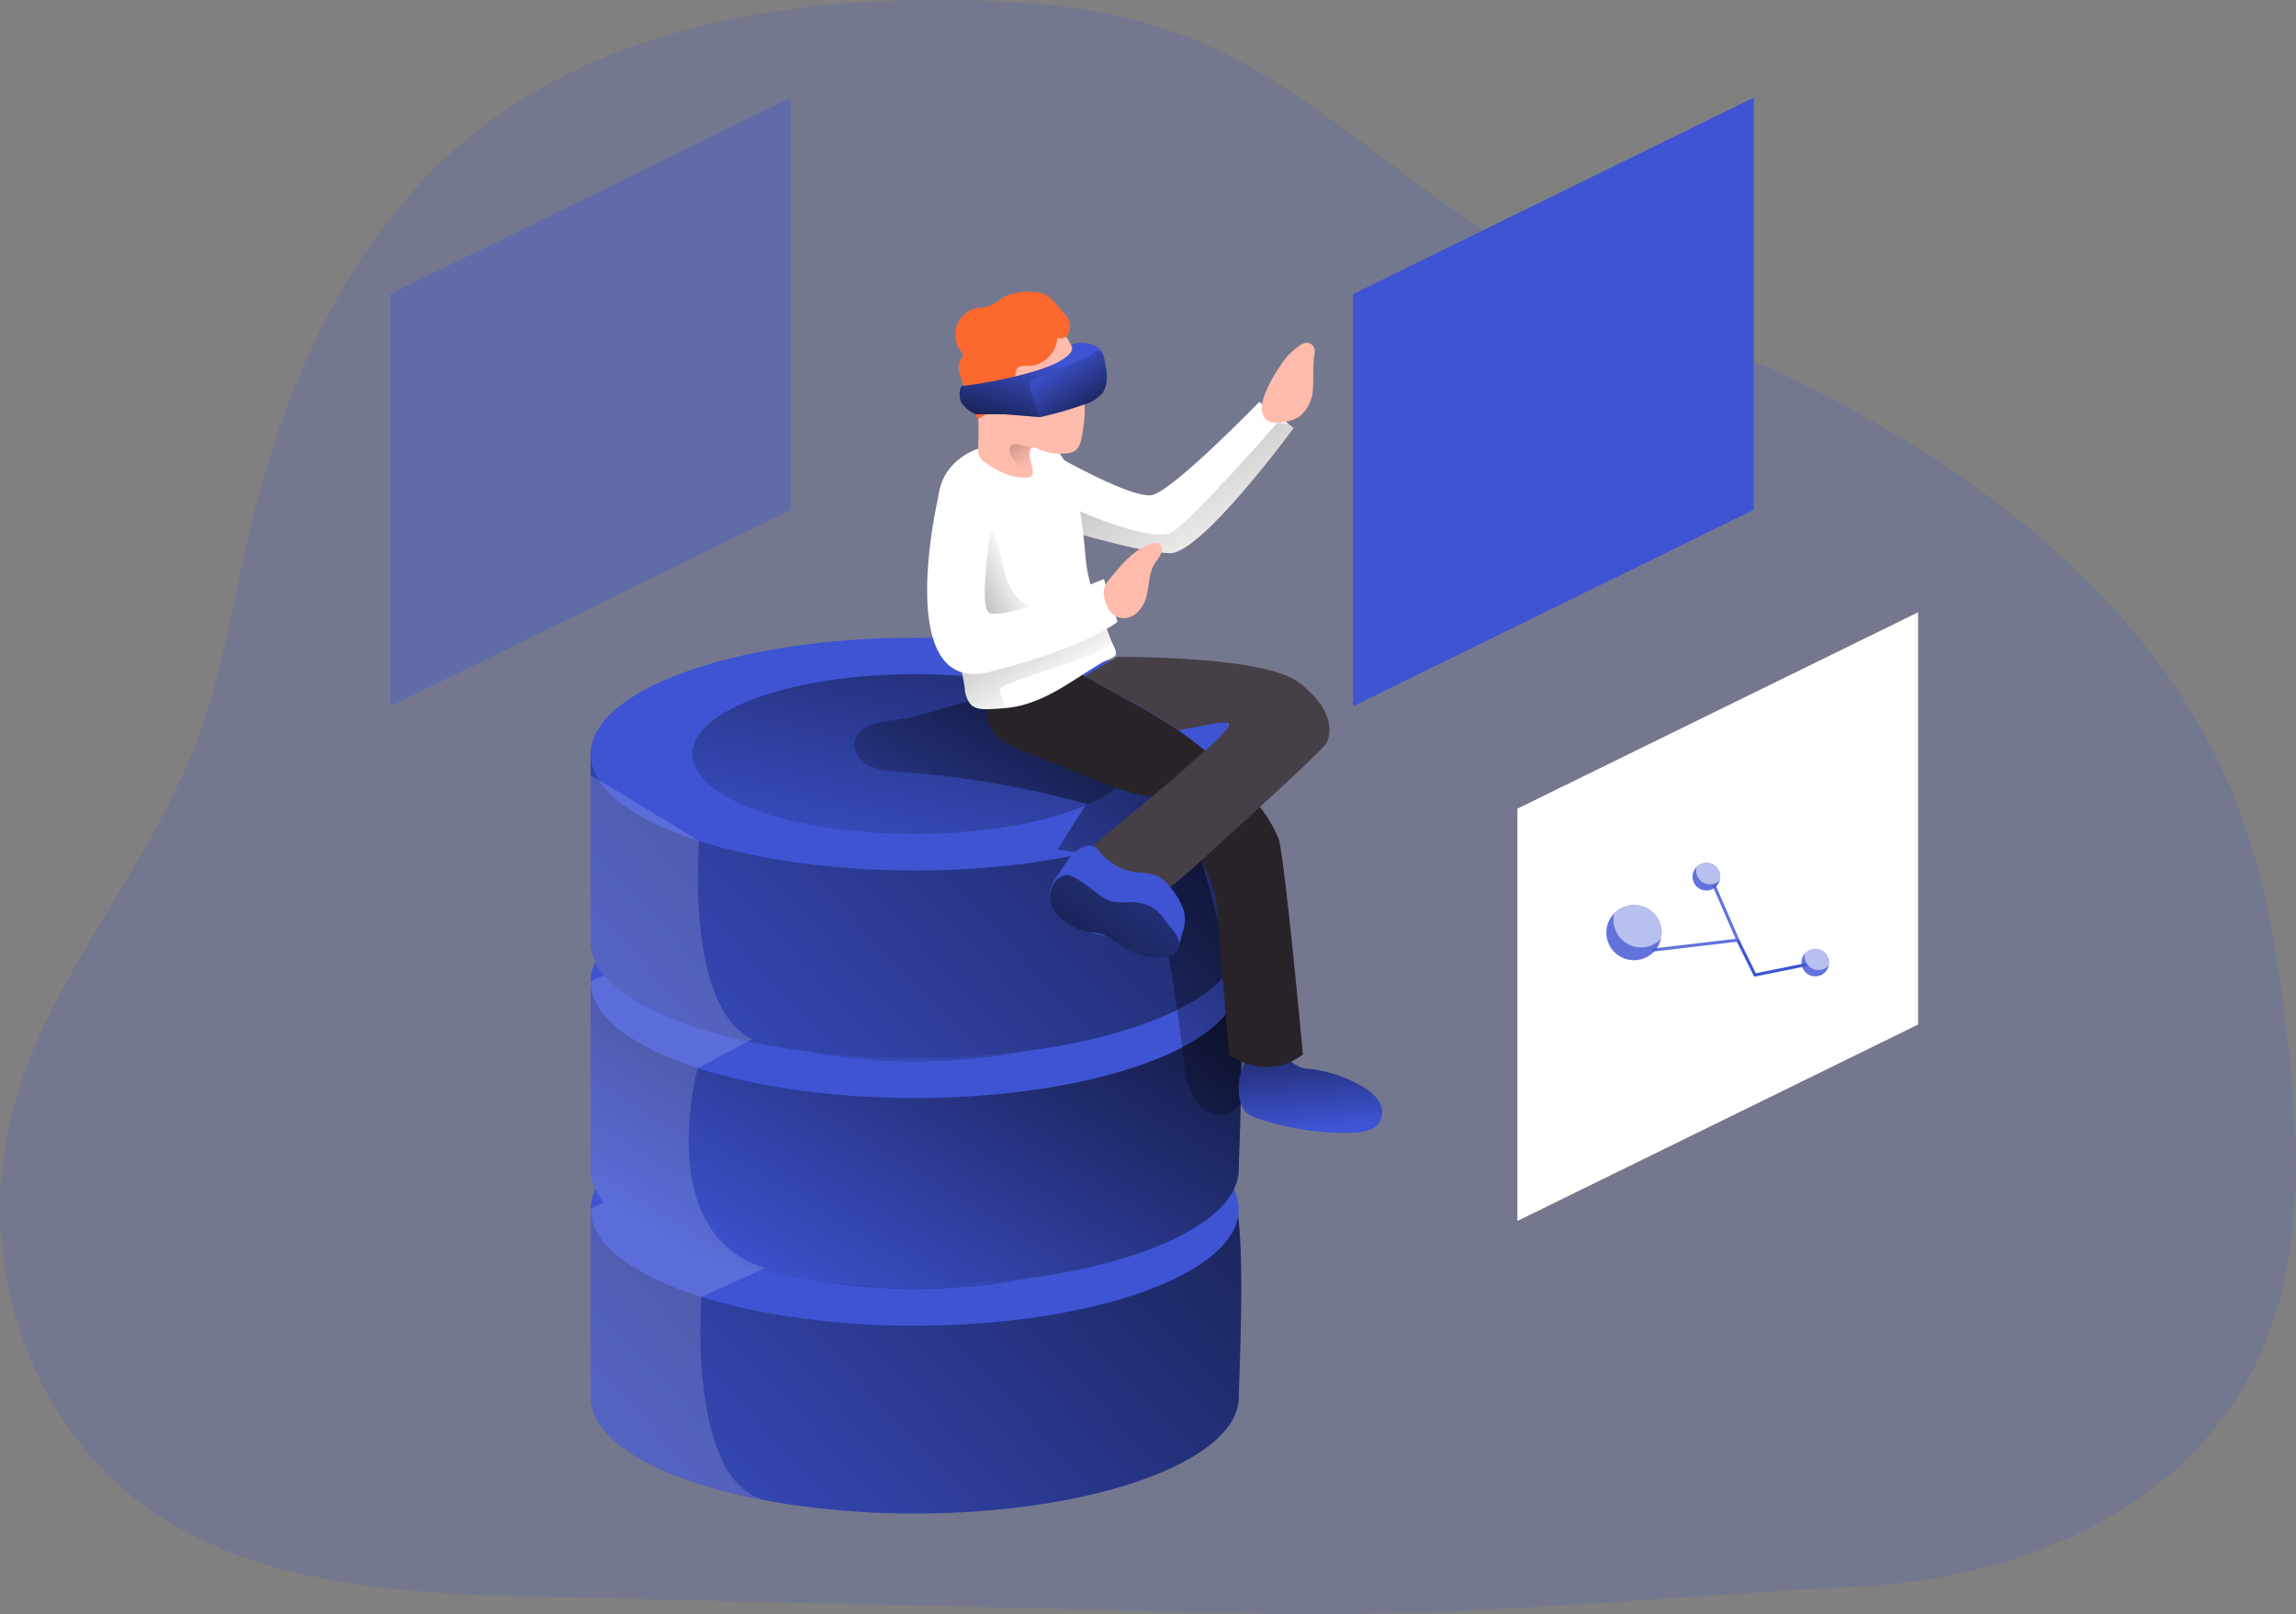
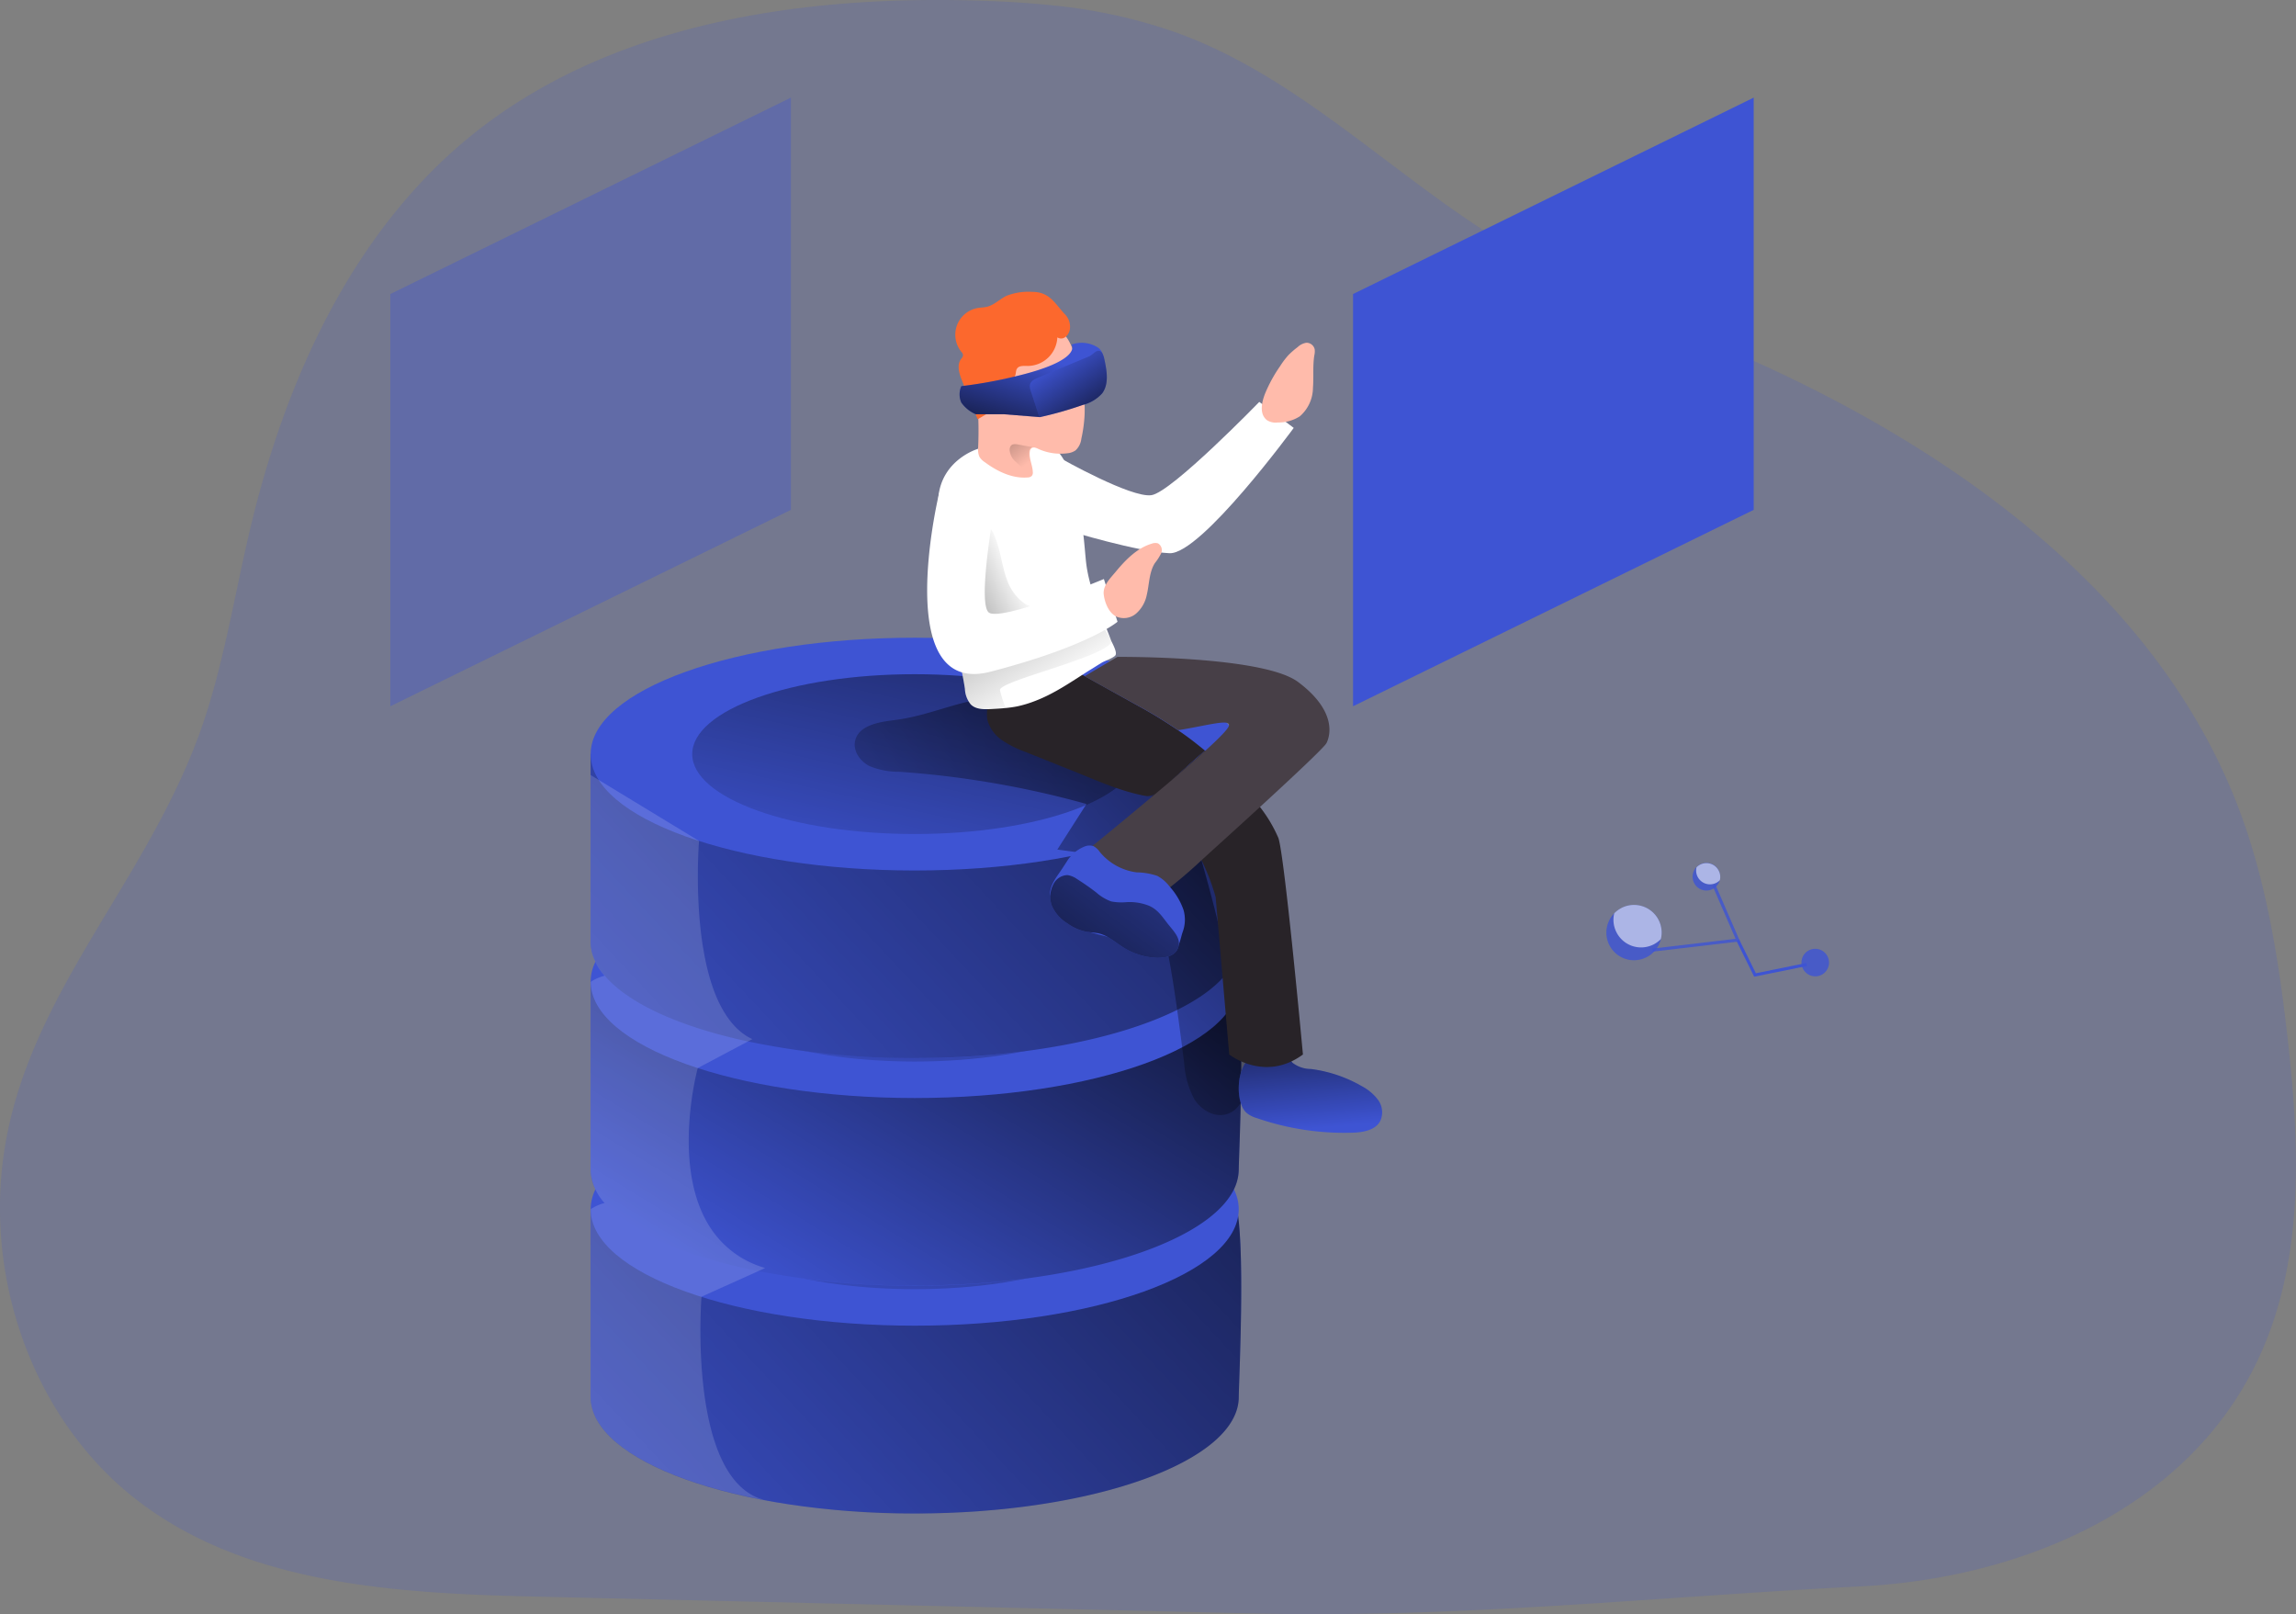
<svg xmlns="http://www.w3.org/2000/svg" xmlns:xlink="http://www.w3.org/1999/xlink" id="Layer_1" data-name="Layer 1" viewBox="0 0 394.04 276.96">
  <rect x="0" y="0" width="394.04" height="276.96" fill="#808080" stroke="none" />
  <defs>
    <linearGradient id="linear-gradient" x1="275.88" y1="138.01" x2="103.76" y2="299.32" gradientUnits="userSpaceOnUse">
      <stop offset="0" />
      <stop offset="1" stop-opacity="0" />
    </linearGradient>
    <linearGradient id="linear-gradient-2" x1="172.95" y1="135.05" x2="150.81" y2="235.46" xlink:href="#linear-gradient" />
    <linearGradient id="linear-gradient-3" x1="201.34" y1="141.41" x2="138.56" y2="243.69" xlink:href="#linear-gradient" />
    <linearGradient id="linear-gradient-4" x1="172.95" y1="95.99" x2="150.81" y2="196.4" xlink:href="#linear-gradient" />
    <linearGradient id="linear-gradient-5" x1="275.89" y1="59.9" x2="103.76" y2="221.21" xlink:href="#linear-gradient" />
    <linearGradient id="linear-gradient-6" x1="172.95" y1="56.95" x2="150.81" y2="157.36" xlink:href="#linear-gradient" />
    <linearGradient id="linear-gradient-7" x1="250.92" y1="115.43" x2="163.83" y2="196.89" xlink:href="#linear-gradient" />
    <linearGradient id="linear-gradient-8" x1="161.94" y1="19.5" x2="218.49" y2="118.04" xlink:href="#linear-gradient" />
    <linearGradient id="linear-gradient-9" x1="228.68" y1="183.88" x2="231.17" y2="212.15" xlink:href="#linear-gradient" />
    <linearGradient id="linear-gradient-10" x1="150.35" y1="130.58" x2="180.49" y2="115.92" xlink:href="#linear-gradient" />
    <linearGradient id="linear-gradient-11" x1="155.1" y1="85.39" x2="186.7" y2="137.57" xlink:href="#linear-gradient" />
    <linearGradient id="linear-gradient-12" x1="177.97" y1="100.29" x2="184.1" y2="79.71" xlink:href="#linear-gradient" />
    <linearGradient id="linear-gradient-13" x1="197" y1="95.64" x2="186.82" y2="80.26" xlink:href="#linear-gradient" />
    <linearGradient id="linear-gradient-14" x1="173.19" y1="207.75" x2="221.62" y2="143.56" xlink:href="#linear-gradient" />
    <linearGradient id="linear-gradient-15" x1="169.08" y1="80.29" x2="182.56" y2="97.77" xlink:href="#linear-gradient" />
  </defs>
  <title>20</title>
  <path d="M186.56,19.44c-4.68-.5-9.39-.74-14.08-.86-30.5-.76-62.82,4.28-86.35,23.69-20,16.53-31.3,41.61-37.31,66.89-2.53,10.62-4.25,21.45-7.57,31.84C30.78,173.76,2.63,194.79,6.16,232.13c1.56,16.4,9.28,32.38,22,42.8,19.2,15.68,46,17,70.78,17.55l122.28,2.87c35.34.83,69.23-2.9,104-4.65,28-1.41,57.72-13.82,69.22-41.3,6.9-16.5,6-35.14,4-52.92-1.52-13.34-3.62-26.74-8.39-39.3-13.66-35.93-47.4-60.48-82.4-76.38-14.74-6.7-30.07-12.28-43.9-20.71C244.64,48.45,228.52,31.48,207.45,24A90.15,90.15,0,0,0,186.56,19.44Z" transform="translate(-5.86 -18.51)" fill="#3e54d3" opacity="0.18" style="isolation:isolate" />
  <path d="M218.45,258.19c0,11-24.9,20-55.61,20s-55.62-8.94-55.62-20V226c9.24-6.43,34.07,12.23,55.62,12.23,23,0,45.91-22.16,54.35-15C220,225.63,218.45,255.44,218.45,258.19Z" transform="translate(-5.86 -18.51)" fill="#3e54d3" />
  <path d="M218.46,258.2c0,11-24.9,20-55.62,20a140.6,140.6,0,0,1-25.67-2.26c-17.81-3.32-29.95-10-29.95-17.7V226a7.46,7.46,0,0,1,2.4-1.07c4.29-1,10.54.91,17.78,3.64,10.7,4,23.57,9.65,35.44,9.65,23,0,45.92-22.15,54.36-15,0,0,0,0,0,0C220,225.89,218.46,255.46,218.46,258.2Z" transform="translate(-5.86 -18.51)" fill="url(#linear-gradient)" />
  <ellipse cx="156.98" cy="207.49" rx="55.61" ry="19.97" fill="#3e54d3" />
  <ellipse cx="156.98" cy="207.49" rx="38.18" ry="13.71" fill="url(#linear-gradient-2)" />
  <path d="M218.45,219.13c0,11-24.9,20-55.61,20s-55.62-8.93-55.62-20V186.94c9.24-6.44,34.07,12.22,55.62,12.22,23,0,45.91-22.15,54.35-15C220,186.57,218.45,216.37,218.45,219.13Z" transform="translate(-5.86 -18.51)" fill="#3e54d3" />
  <path d="M218.46,219.13a8.1,8.1,0,0,1-1.22,4.16c-5.32,9-27.64,15.8-54.4,15.8A140.1,140.1,0,0,1,136,236.61c-12.56-2.48-22.15-6.65-26.38-11.68a9,9,0,0,1-2.4-5.8V187a7.46,7.46,0,0,1,2.4-1.07c4.62-1.13,11.49,1.22,19.44,4.23,10.35,3.95,22.51,9,33.78,9,23,0,45.92-22.15,54.36-15a.1.1,0,0,1,0,.07C220,187.08,218.46,216.38,218.46,219.13Z" transform="translate(-5.86 -18.51)" fill="url(#linear-gradient-3)" />
  <ellipse cx="156.98" cy="168.43" rx="55.61" ry="19.97" fill="#3e54d3" />
  <ellipse cx="156.98" cy="168.43" rx="38.18" ry="13.71" fill="url(#linear-gradient-4)" />
  <path d="M218.45,180.09c0,11-24.9,20-55.61,20s-55.62-8.94-55.62-20V147.9c9.24-6.44,34.07,12.22,55.62,12.22,23,0,45.91-22.15,54.35-15C220,147.53,218.45,177.33,218.45,180.09Z" transform="translate(-5.86 -18.51)" fill="#3e54d3" />
  <path d="M218.46,180.08a8.16,8.16,0,0,1-1.22,4.17c-5.32,9-27.64,15.81-54.4,15.81a136.36,136.36,0,0,1-28.62-2.86c-11.69-2.5-20.57-6.53-24.6-11.32a9,9,0,0,1-2.4-5.8V147.9c9.24-6.45,34.07,12.22,55.62,12.22,23,0,45.92-22.15,54.36-15C220,147.52,218.46,177.33,218.46,180.08Z" transform="translate(-5.86 -18.51)" fill="url(#linear-gradient-5)" />
  <ellipse cx="156.98" cy="129.39" rx="55.61" ry="19.97" fill="#3e54d3" />
  <ellipse cx="156.98" cy="129.39" rx="38.18" ry="13.71" fill="url(#linear-gradient-6)" />
  <path d="M159.33,142.07c-2.71.33-6.15.92-6.72,3.58-.37,1.73.86,3.46,2.42,4.28a12.94,12.94,0,0,0,5.14,1,160.72,160.72,0,0,1,32.15,5.53l-5,7.82,11.37,1.52a5.59,5.59,0,0,1,3,1,5.51,5.51,0,0,1,1.4,2.52c3.36,10.18,4.61,20.91,6,31.55a15.19,15.19,0,0,0,1.72,6.2c1.14,1.84,3.36,3.2,5.45,2.64,3.56-.94,3.85-5.84,3.29-9.48a272.13,272.13,0,0,0-9.65-41.21,20.84,20.84,0,0,0-2.16-5.12,21.17,21.17,0,0,0-5.8-5.43c-6.41-4.58-13.62-9.09-21.59-10.13C172.5,137.37,166.86,141.14,159.33,142.07Z" transform="translate(-5.86 -18.51)" fill="url(#linear-gradient-7)" />
  <path d="M227.89,91.93s-15.9,21.7-21.3,21.5-17.35-3.85-17.35-3.85l-1.35-12.43S200,104,203.48,103.47s18.5-16,18.5-16l5.14,3.88Z" transform="translate(-5.86 -18.51)" fill="#fff" />
-   <path d="M227.89,91.93s-15.9,21.7-21.3,21.5-17.35-3.85-17.35-3.85l1.55-3.52s12.74,5.73,16.22,3.74S225.12,91,225.12,91l2,.35Z" transform="translate(-5.86 -18.51)" fill="url(#linear-gradient-8)" />
  <path d="M218.92,208.1a3.5,3.5,0,0,0,.84,1.33,4.65,4.65,0,0,0,1.75.91,45.87,45.87,0,0,0,16.42,2.52c1.84-.05,4-.41,4.83-2.05a3.61,3.61,0,0,0-.37-3.54,8.34,8.34,0,0,0-2.81-2.39,23.41,23.41,0,0,0-8.74-2.95,5.16,5.16,0,0,1-3.17-1.08,11,11,0,0,0-.82-1c-1.35-1.14-5.44-.79-6.74.44C218.3,202,218.09,206,218.92,208.1Z" transform="translate(-5.86 -18.51)" fill="#3e54d3" />
  <path d="M218.92,208.1a3.5,3.5,0,0,0,.84,1.33,4.65,4.65,0,0,0,1.75.91,45.87,45.87,0,0,0,16.42,2.52c1.84-.05,4-.41,4.83-2.05a3.61,3.61,0,0,0-.37-3.54,8.34,8.34,0,0,0-2.81-2.39,23.41,23.41,0,0,0-8.74-2.95,5.16,5.16,0,0,1-3.17-1.08,11,11,0,0,0-.82-1c-1.35-1.14-5.44-.79-6.74.44C218.3,202,218.09,206,218.92,208.1Z" transform="translate(-5.86 -18.51)" fill="url(#linear-gradient-9)" />
  <path d="M212.68,147.32c-.08-.06-4.35,3.83-4.73,4.16-1.45,1.24-3.55,3.94-5.46,3.6-4.59-.82-9.14-3-13.44-4.67l-7.19-2.88a18.22,18.22,0,0,1-4-2,6.17,6.17,0,0,1-2.55-3.53,6.23,6.23,0,0,1,2.17-5.74,21.63,21.63,0,0,1,8.24-4.23c2.13-.6,4.47,1.57,6.29,2.48l10.15,5.65c2.1,1.17,4,2.39,5.82,3.61S211.26,146.15,212.68,147.32Z" transform="translate(-5.86 -18.51)" fill="#282328" />
  <path d="M229.47,199.44c-6.56,4.83-12.65,0-12.65,0l-2.33-27a36.86,36.86,0,0,0-2.46-6.4,30.15,30.15,0,0,0-8.55-10.83c3.37-2.81,6.72-5.67,9.2-7.93a57.27,57.27,0,0,1,9.39,9.66,24.07,24.07,0,0,1,3.19,5.36C226.34,165.46,229.47,199.44,229.47,199.44Z" transform="translate(-5.86 -18.51)" fill="#282328" />
  <path d="M197.31,130.91c-.23.42-1.78,1-2.22,1.22-.82.48-1.59,1-2.37,1.46-3,1.9-5.91,3.94-9.24,5.2a19.69,19.69,0,0,1-3,.91,19.1,19.1,0,0,1-2,.29c-.82.09-1.66.13-2.5.18-1.24.06-2.64.09-3.52-.8a4.5,4.5,0,0,1-1-2.66c-.22-1.48-.53-3-.84-4.45v0c-1-4.41-2.1-8.78-2.72-13.29-.67-4.88-1.42-10.06-1-15,0,0,0-.11,0-.15.62-6.45,6.72-8.27,6.72-8.27s2.43-1.61,10-1.5,8.21,17.45,8.64,21c.53,4.57,2.72,9.22,4.34,13.47C196.82,129,197.59,130.38,197.31,130.91Z" transform="translate(-5.86 -18.51)" fill="#fff" />
  <path d="M178.72,118.09c-.93-2.47-1.13-5.17-2.16-7.6a4,4,0,0,0-1-1.57,1.76,1.76,0,0,0-1.76-.37c-.8.32-1.09,1.3-1.24,2.15a31.81,31.81,0,0,0-.43,7.67,16.74,16.74,0,0,0,2.76,8.84,1.36,1.36,0,0,0,1.88.56,53.21,53.21,0,0,0,9.33-4c-1.07-1.12-3.11-.84-4.4-1.71A8.35,8.35,0,0,1,178.72,118.09Z" transform="translate(-5.86 -18.51)" fill="url(#linear-gradient-10)" />
  <path d="M177.48,136.93a17,17,0,0,0,1,3.06c-.82.09-1.66.13-2.5.18-1.24.06-2.64.09-3.52-.8a4.5,4.5,0,0,1-1-2.66c-.22-1.48-.53-3-.84-4.45v0l0-.27,2.15-3.52,22.06-3,1.84,3C196.31,131.11,177.15,135.36,177.48,136.93Z" transform="translate(-5.86 -18.51)" fill="url(#linear-gradient-11)" />
  <path d="M192,89.65a24.37,24.37,0,0,1-.56,4.14,3.2,3.2,0,0,1-1,2,2.91,2.91,0,0,1-1.39.49,9.2,9.2,0,0,1-5.07-.78,2.51,2.51,0,0,0-.56-.2.74.74,0,0,0-.18,0h0a.5.5,0,0,0-.4.16.79.79,0,0,0-.24.51c-.18,1.19.48,2.37.51,3.56v0a.83.83,0,0,1-.2.66,1,1,0,0,1-.67.24c-2.65.23-5.27-1.06-7.35-2.61a3,3,0,0,1-.93-.91,3.07,3.07,0,0,1-.24-1.42,63.76,63.76,0,0,0-.27-9.68,13.38,13.38,0,0,1-.31-3.14,8.79,8.79,0,0,1,1.62-3.92A9.45,9.45,0,0,1,177,76.05a10.29,10.29,0,0,1,5.14-1.49c1.77-.13,4.47-.26,6,1s2.15,3.9,2.68,5.54A25.27,25.27,0,0,1,192,89.65Z" transform="translate(-5.86 -18.51)" fill="#ffbbab" />
  <path d="M187.32,76.4a5.13,5.13,0,0,1-5.06,4.9c-.68,0-1.51-.1-1.87.47-.25.4-.13,1-.4,1.35-.46.65-1.5.28-2.23.59a2,2,0,0,0-1,1.84,16.17,16.17,0,0,1,0,2.2c-.34.12-.68-.19-.83-.51a3.12,3.12,0,0,0-.49-.94,1.06,1.06,0,0,0-1.54.29,1.64,1.64,0,0,0,.11,1.69,3.85,3.85,0,0,0,1.33,1.17l-1.7,1L171,83.92c-.5-1.25-1-2.76-.18-3.85a1.1,1.1,0,0,0,.32-.61,1,1,0,0,0-.3-.59,4.66,4.66,0,0,1,2.85-7.52c.52-.08,1.06-.08,1.57-.21,1.23-.3,2.17-1.3,3.31-1.86a10.22,10.22,0,0,1,4.44-.69c2.89,0,3.77,1.8,5.53,3.76a3.07,3.07,0,0,1,.95,2.5C189.42,75.85,188.46,77.07,187.32,76.4Z" transform="translate(-5.86 -18.51)" fill="#fc682d" />
  <path d="M233.52,146c-.38.73-5.45,5.49-11.45,11-3.26,3-6.8,6.18-10,9.1a79.43,79.43,0,0,1-8.55,7l-11.12-8.68s4.21-3.37,11.12-9.17c3.37-2.81,6.72-5.67,9.2-7.93,2.21-2,3.74-3.56,4-4.16.62-1.46-3.47-.2-8.66.64-1.79-1.22-3.72-2.44-5.82-3.61L192,134.54l5.63-3.32s24.94-.22,31,4.3S234.45,144.09,233.52,146Z" transform="translate(-5.86 -18.51)" fill="#473f47" />
  <path d="M188.9,166.41l-.57.87c-.81,1.28-2,2.62-2.23,4.16-.22,1.33,1.1,1.46,1.49,2.75a6.49,6.49,0,0,0,4,3.8c1.77.71,3.68,1,5.48,1.61s3.4,1.5,5.2,1.93,3.74,1.48,5.1.22c.94-.87,1.07-2.14,1.44-3.27a6.05,6.05,0,0,0,.17-3.83,11.71,11.71,0,0,0-2.37-4,6.56,6.56,0,0,0-2.14-1.86,11.64,11.64,0,0,0-3.55-.6,9.82,9.82,0,0,1-6.31-3.5,3.15,3.15,0,0,0-1.09-1,2.26,2.26,0,0,0-1.65.12A6.29,6.29,0,0,0,188.9,166.41Z" transform="translate(-5.86 -18.51)" fill="#3e54d3" />
  <path d="M166.89,103.77s-8.06,34.4,8.93,30,21.83-8.58,21.83-8.58l-2.34-7.33s-17.93,7.49-19.8,5.7.94-17.47.94-17.47a8,8,0,0,0-.86-4.83C173.43,97.93,168.86,95.64,166.89,103.77Z" transform="translate(-5.86 -18.51)" fill="#fff" />
  <path d="M170.84,84.77a3.46,3.46,0,0,0,0,2.81,5.84,5.84,0,0,0,2.47,2h4.78l6.15.49,10.06-5.3s2.18-5.14,0-6.62a5.16,5.16,0,0,0-4.54-.52s2.05,2.7-9.77,5.49A79.19,79.19,0,0,1,170.84,84.77Z" transform="translate(-5.86 -18.51)" fill="#3e54d3" />
  <path d="M170.84,84.77a3.46,3.46,0,0,0,0,2.81,5.84,5.84,0,0,0,2.47,2h4.78l6.15.49,10.06-5.3s2.18-5.14,0-6.62a5.16,5.16,0,0,0-4.54-.52s2.05,2.7-9.77,5.49A79.19,79.19,0,0,1,170.84,84.77Z" transform="translate(-5.86 -18.51)" fill="url(#linear-gradient-12)" />
  <path d="M191.61,80.14,184,83.32c-.58.24-1.24.57-1.38,1.19a2.1,2.1,0,0,0,.14,1.07l1.49,4.52a63,63,0,0,0,7.4-2.1,6.66,6.66,0,0,0,3.37-2c1.17-1.59.81-3.79.4-5.72-.15-.73-.43-1.79-1.26-1.55-.36.1-.83.62-1.19.82S192.08,79.94,191.61,80.14Z" transform="translate(-5.86 -18.51)" fill="#3e54d3" />
  <path d="M191.61,80.14,184,83.32c-.58.24-1.24.57-1.38,1.19a2.1,2.1,0,0,0,.14,1.07l1.49,4.52a63,63,0,0,0,7.4-2.1,6.66,6.66,0,0,0,3.37-2c1.17-1.59.81-3.79.4-5.72-.15-.73-.43-1.79-1.26-1.55-.36.1-.83.62-1.19.82S192.08,79.94,191.61,80.14Z" transform="translate(-5.86 -18.51)" fill="url(#linear-gradient-13)" />
  <path d="M203.08,173.93a9,9,0,0,0-3.86-.63,9.41,9.41,0,0,1-2.65-.12,8,8,0,0,1-2.56-1.53c-1.07-.83-2.18-1.6-3.32-2.32a3.78,3.78,0,0,0-1.62-.67,2.78,2.78,0,0,0-2.48,1.67,4.5,4.5,0,0,0-.2,3.61,6.72,6.72,0,0,0,2.65,3,8.49,8.49,0,0,0,3.38,1.46c.65.11,1.32.12,2,.26,1.62.38,2.9,1.58,4.31,2.46a11.62,11.62,0,0,0,5.75,1.74c1.27,0,2.72-.24,3.38-1.33,1-1.74-.51-3.16-1.5-4.41S204.62,174.61,203.08,173.93Z" transform="translate(-5.86 -18.51)" fill="#3e54d3" />
  <path d="M203.08,173.93a9,9,0,0,0-3.86-.63,9.41,9.41,0,0,1-2.65-.12,8,8,0,0,1-2.56-1.53c-1.07-.83-2.18-1.6-3.32-2.32a3.78,3.78,0,0,0-1.62-.67,2.78,2.78,0,0,0-2.48,1.67,4.5,4.5,0,0,0-.2,3.61,6.72,6.72,0,0,0,2.65,3,8.49,8.49,0,0,0,3.38,1.46c.65.11,1.32.12,2,.26,1.62.38,2.9,1.58,4.31,2.46a11.62,11.62,0,0,0,5.75,1.74c1.27,0,2.72-.24,3.38-1.33,1-1.74-.51-3.16-1.5-4.41S204.62,174.61,203.08,173.93Z" transform="translate(-5.86 -18.51)" fill="url(#linear-gradient-14)" />
  <path d="M182.49,95.94c-.18,1.19.48,2.37.51,3.56v0a3.1,3.1,0,0,1-1.22-.45,7.85,7.85,0,0,1-1.53-1.24,3.39,3.39,0,0,1-.77-.91,3.1,3.1,0,0,1-.32-.93,1.26,1.26,0,0,1,.2-1c.31-.34.85-.27,1.31-.18s1.2.24,1.8.33a2.68,2.68,0,0,1,.66.11.5.5,0,0,0-.4.16A.79.79,0,0,0,182.49,95.94Z" transform="translate(-5.86 -18.51)" fill="url(#linear-gradient-15)" />
  <path d="M225.57,81.31A13.79,13.79,0,0,1,227,79.42a14.58,14.58,0,0,1,1.57-1.36,2.81,2.81,0,0,1,1.49-.74,1.44,1.44,0,0,1,1.43,1.14,3.11,3.11,0,0,1-.07,1.05c-.29,1.83-.08,3.7-.23,5.54a6.54,6.54,0,0,1-2.25,4.89A6.81,6.81,0,0,1,225.13,91a2.76,2.76,0,0,1-1.81-.38c-1.41-1.07-.9-3.14-.38-4.5A24.69,24.69,0,0,1,225.57,81.31Z" transform="translate(-5.86 -18.51)" fill="#ffbbab" />
  <path d="M197.4,116.54c1.66-2,3.62-4,6.13-4.75a1.68,1.68,0,0,1,1.06-.05,1.34,1.34,0,0,1,.54,1.72,9.06,9.06,0,0,1-1.08,1.68c-1,1.6-.94,3.64-1.39,5.48a5.75,5.75,0,0,1-1.79,3.14,3.26,3.26,0,0,1-3.43.54c-1.3-.64-2-2.42-2.16-3.8C195.12,118.92,196.45,117.7,197.4,116.54Z" transform="translate(-5.86 -18.51)" fill="#ffbbab" />
  <path d="M137.17,275.9c-17.81-3.32-29.95-10-29.95-17.7V226a7.46,7.46,0,0,1,2.4-1.07,9,9,0,0,1-2.4-5.8V187a7.46,7.46,0,0,1,2.4-1.07,9,9,0,0,1-2.4-5.8V151.49l18.61,11.31s-1.42,17.08,3.23,27.31c1.38,3,3.28,5.48,5.92,6.69l-.76.4-8.61,4.57s-4.48,16.34,1.79,26.8a16.62,16.62,0,0,0,9.77,7.5l-1.17.54L126.25,241S123.75,272.69,137.17,275.9Z" transform="translate(-5.86 -18.51)" fill="#fff" opacity="0.15" />
  <polygon points="300.97 87.48 232.21 121.18 232.21 50.45 300.97 16.75 300.97 87.48" fill="#3e54d3" />
  <polygon points="135.74 87.48 66.99 121.18 66.99 50.45 135.74 16.75 135.74 87.48" fill="#3e54d3" opacity="0.35" />
-   <polygon points="329.18 175.79 260.42 209.49 260.42 138.75 329.18 105.06 329.18 175.79" fill="#fff" />
  <path d="M288.4,182.77a4.74,4.74,0,0,1-5.5-7.56,5.1,5.1,0,0,1,1.29-.94,4.74,4.74,0,0,1,4.21,8.5Z" transform="translate(-5.86 -18.51)" fill="#3e54d3" opacity="0.82" style="isolation:isolate" />
  <path d="M289.6,180.58a4.73,4.73,0,0,1-6.34-2.15,4.65,4.65,0,0,1-.36-3.22,5.1,5.1,0,0,1,1.29-.94,4.74,4.74,0,0,1,6.71,5.36A4.79,4.79,0,0,1,289.6,180.58Z" transform="translate(-5.86 -18.51)" fill="#fff" opacity="0.55" style="isolation:isolate" />
  <path d="M299.77,171.06a2.37,2.37,0,0,1-2.75-3.78,2.21,2.21,0,0,1,.65-.47,2.36,2.36,0,0,1,3.17,1.08,2.3,2.3,0,0,1,.18,1.6A2.37,2.37,0,0,1,299.77,171.06Z" transform="translate(-5.86 -18.51)" fill="#3e54d3" opacity="0.82" style="isolation:isolate" />
  <path d="M300.37,170a2.37,2.37,0,0,1-3.17-1.07,2.33,2.33,0,0,1-.18-1.61,2.21,2.21,0,0,1,.65-.47,2.36,2.36,0,0,1,3.17,1.08,2.3,2.3,0,0,1,.18,1.6A2.21,2.21,0,0,1,300.37,170Z" transform="translate(-5.86 -18.51)" fill="#fff" opacity="0.55" style="isolation:isolate" />
  <path d="M318.44,185.79a2.37,2.37,0,0,1-2.75-3.77,2.21,2.21,0,0,1,.65-.47,2.37,2.37,0,0,1,3.17,1.07,2.32,2.32,0,0,1,.18,1.61A2.37,2.37,0,0,1,318.44,185.79Z" transform="translate(-5.86 -18.51)" fill="#3e54d3" opacity="0.82" style="isolation:isolate" />
-   <path d="M319,184.7a2.36,2.36,0,0,1-3.17-1.08,2.3,2.3,0,0,1-.18-1.6,2.21,2.21,0,0,1,.65-.47,2.37,2.37,0,0,1,3.17,1.07,2.32,2.32,0,0,1,.18,1.61A2.64,2.64,0,0,1,319,184.7Z" transform="translate(-5.86 -18.51)" fill="#fff" opacity="0.55" style="isolation:isolate" />
  <g opacity="0.82" style="isolation:isolate">
    <polygon points="283.65 163.28 283.59 162.76 297.86 161.08 293.91 151.99 294.39 151.78 298.62 161.52 283.65 163.28" fill="#3e54d3" />
  </g>
  <polygon points="301.05 167.58 298 161.41 298.47 161.18 301.34 166.99 310.01 165.23 310.11 165.75 301.05 167.58" fill="#3e54d3" />
</svg>